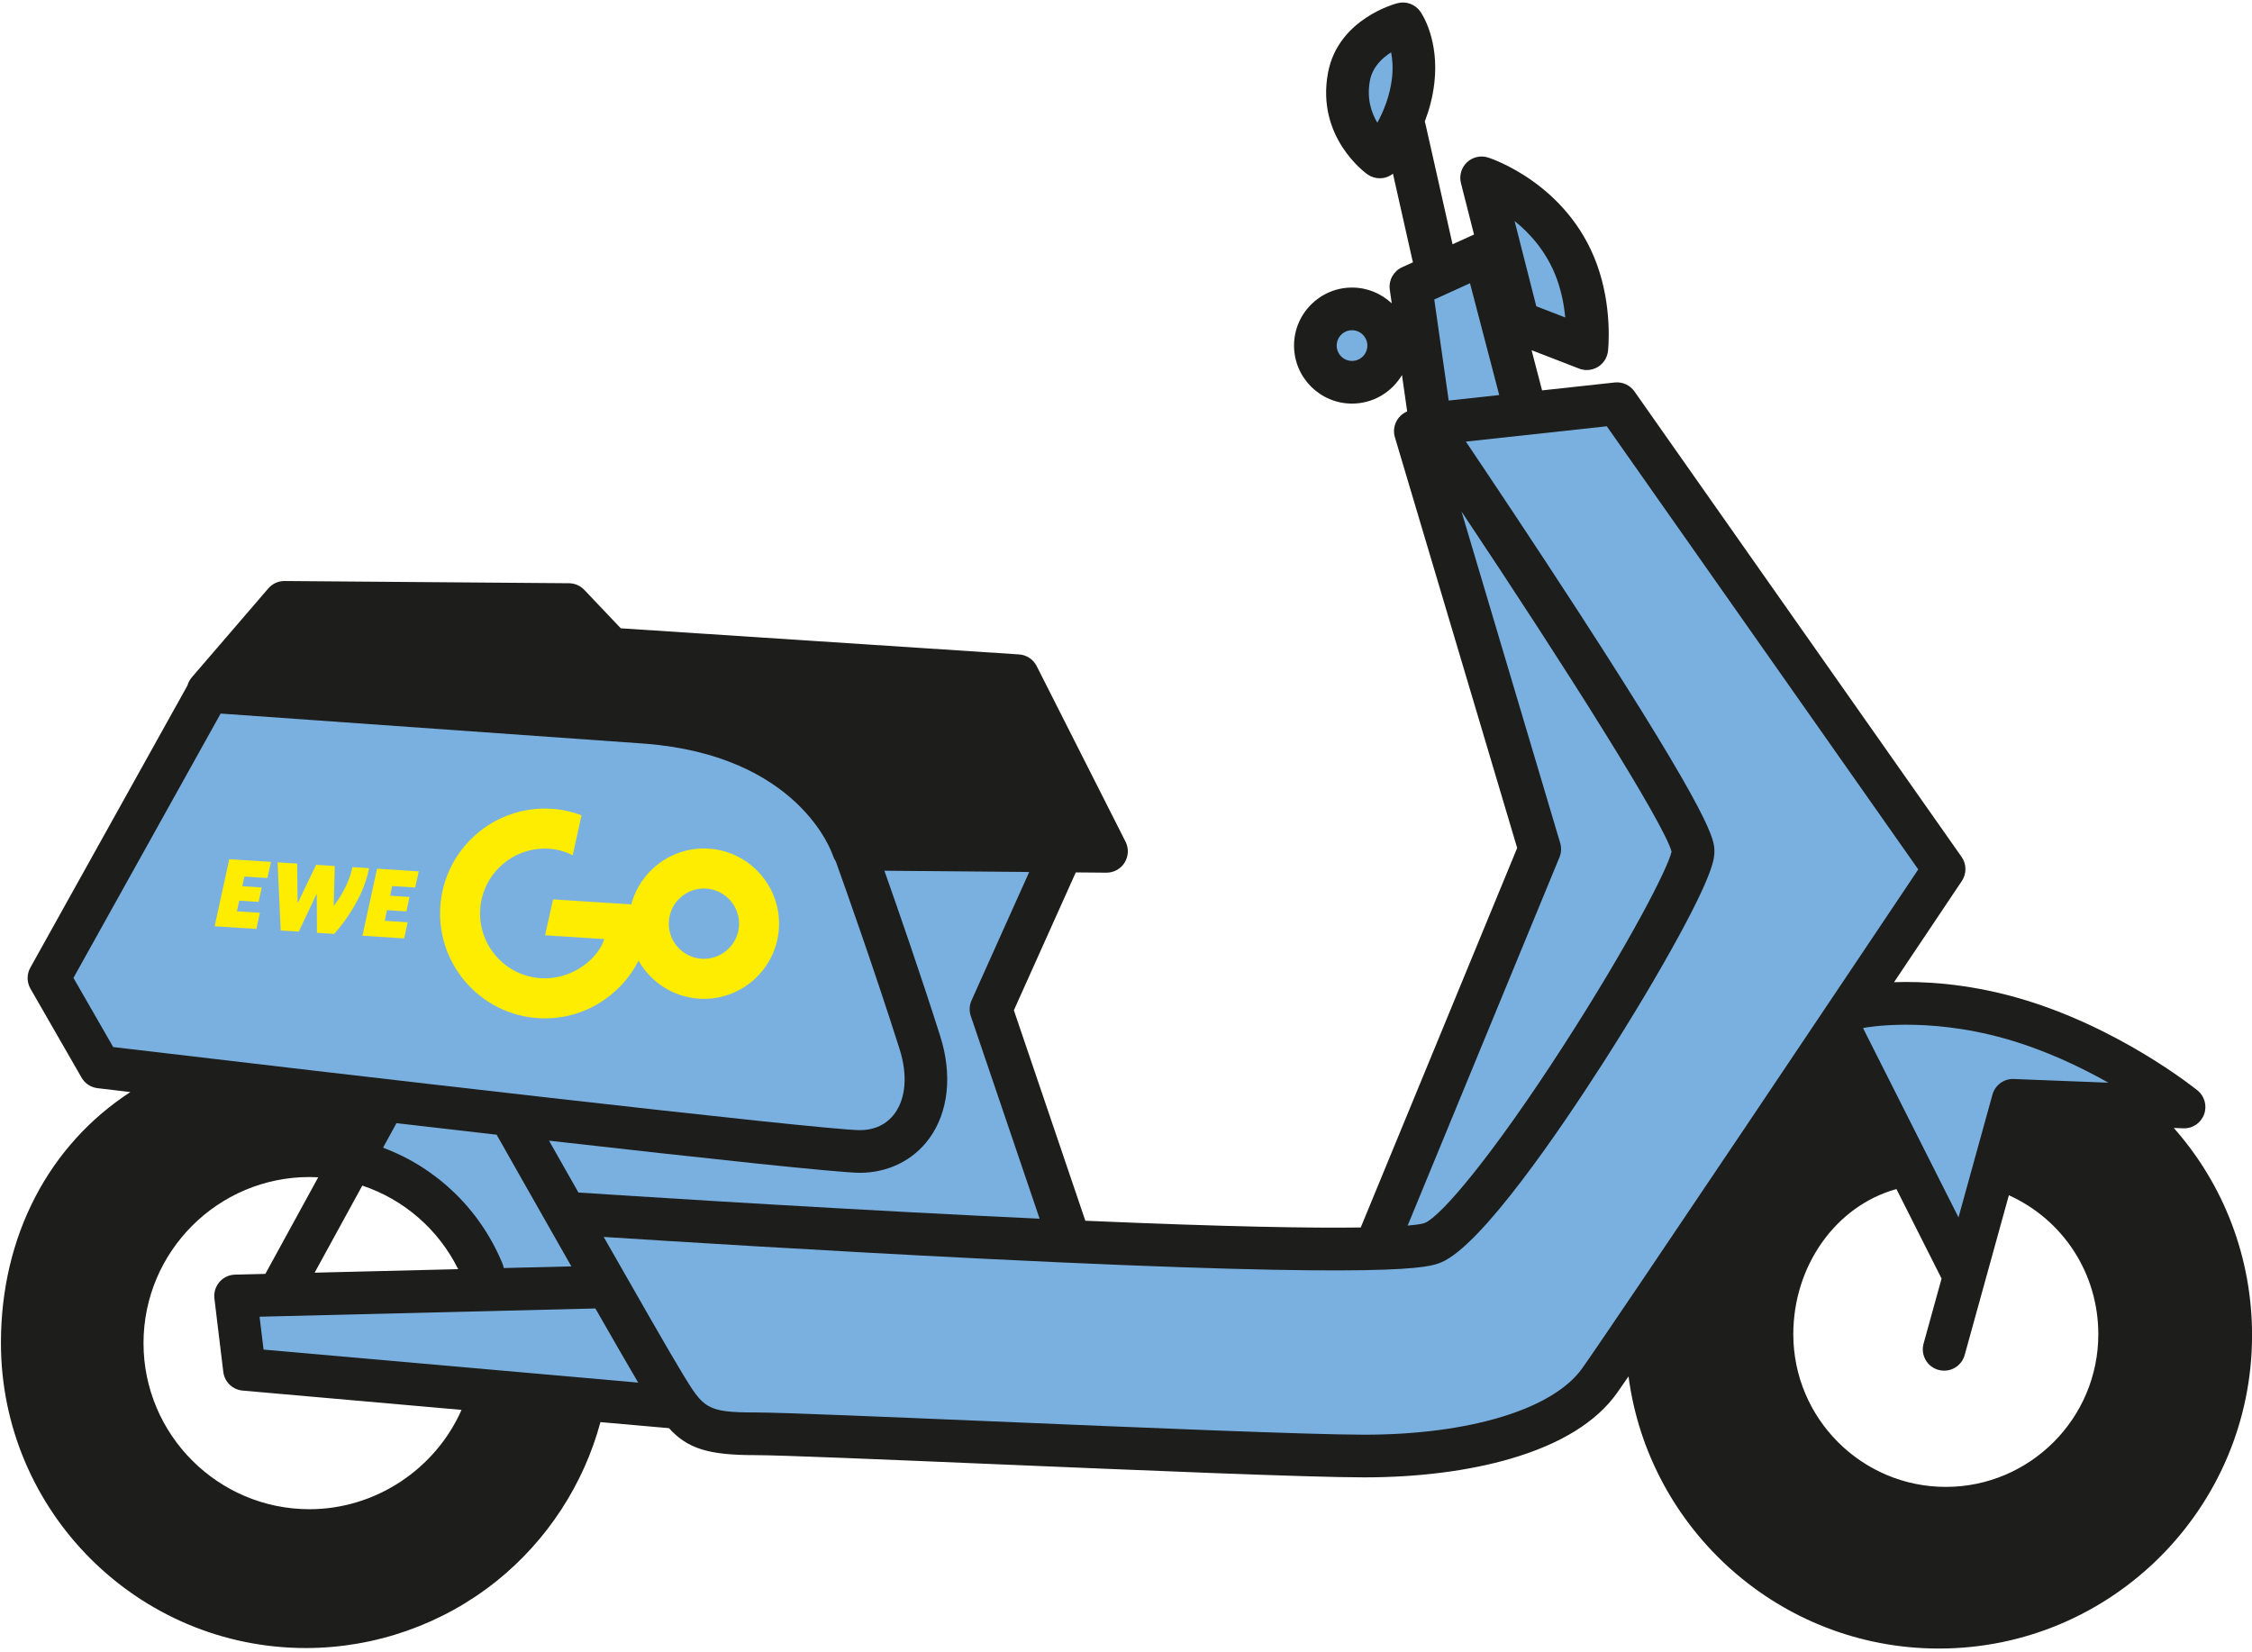
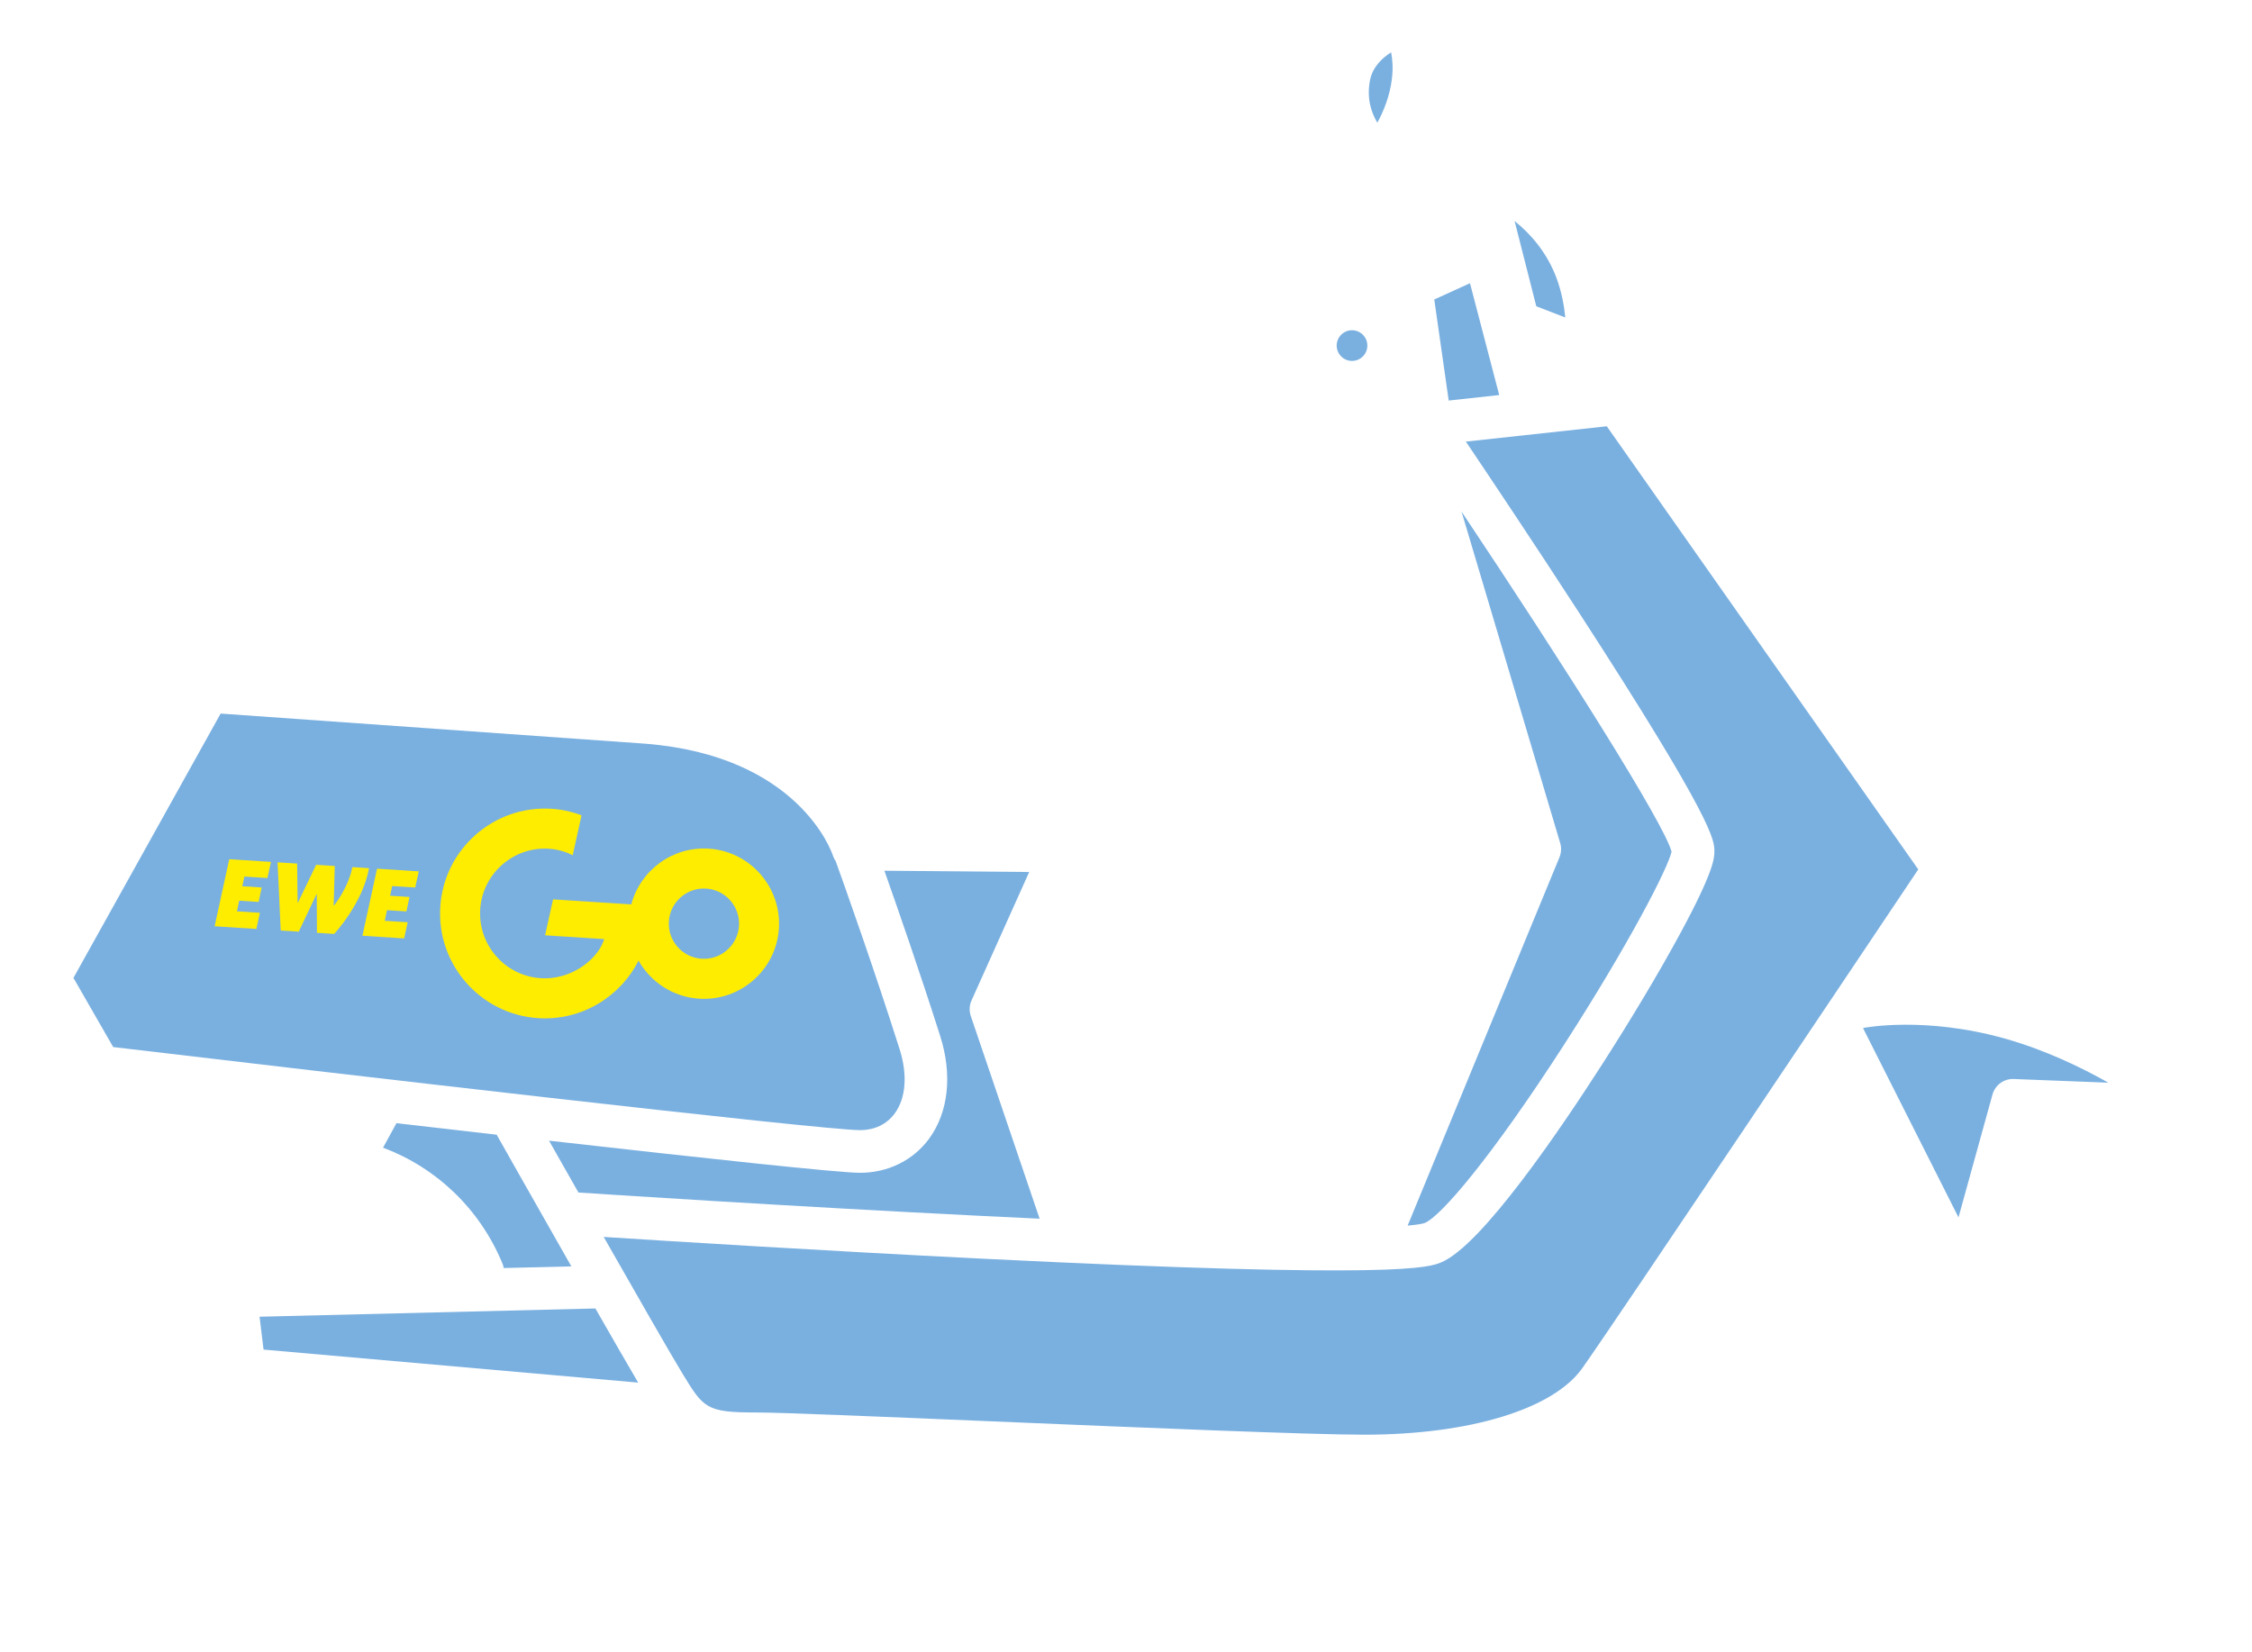
<svg xmlns="http://www.w3.org/2000/svg" width="413px" height="303px" viewBox="0 0 413 303" version="1.1">
  <title>Group 39 Copy 3</title>
  <desc>Created with Sketch.</desc>
  <g id="Page-1" stroke="none" stroke-width="1" fill="none" fill-rule="evenodd">
    <g id="EWE_Go_Rollersharing" transform="translate(-1080, -324)">
      <g id="Group-39-Copy-3" transform="translate(1080, 324)">
        <g id="Group-38">
-           <path d="M398.656,206.866 L400.391,206.933 C402.077,207.008 403.611,205.978 404.203,204.401 C404.796,202.822 404.312,201.041 403.002,199.981 C402.408,199.5 388.244,188.147 369.823,182.949 C360.6,180.345 352.674,179.952 347.353,180.133 C354.202,169.917 359.128,162.561 359.787,161.575 C360.687,160.231 360.667,158.471 359.736,157.147 L299.744,71.788 C298.925,70.623 297.54,69.993 296.122,70.149 L282.806,71.597 L280.881,64.227 L289.597,67.6 C290.053,67.777 290.531,67.864 291.008,67.864 C291.711,67.864 292.412,67.673 293.03,67.3 C294.065,66.673 294.753,65.602 294.893,64.399 C294.93,64.076 295.769,56.404 292.832,48.4 C287.435,33.693 273.499,29.077 272.909,28.888 C271.556,28.454 270.072,28.791 269.036,29.765 C268,30.74 267.576,32.201 267.926,33.58 L270.325,43.01 L266.387,44.801 L261.418,22.727 C261.385,22.577 261.341,22.433 261.292,22.292 C262.093,20.204 262.752,17.826 263.049,15.226 C263.941,7.396 260.853,2.659 260.497,2.145 C259.569,0.8 257.899,0.175 256.318,0.577 C255.873,0.691 245.4,3.46 243.548,13.342 C241.333,25.161 250.403,31.708 250.79,31.981 C251.471,32.461 252.259,32.695 253.041,32.695 C253.902,32.695 254.755,32.406 255.456,31.854 L259.028,47.726 C259.057,47.854 259.093,47.979 259.134,48.1 L257.13,49.012 C255.549,49.731 254.632,51.407 254.878,53.128 L255.236,55.639 C253.331,53.843 250.768,52.739 247.951,52.739 C242.087,52.739 237.317,57.512 237.317,63.379 C237.317,69.246 242.087,74.019 247.951,74.019 C251.847,74.019 255.259,71.91 257.111,68.773 L258.065,75.461 C256.235,76.218 255.238,78.253 255.815,80.193 L278.238,155.517 L249.55,225.119 C240.737,225.246 225.469,225.025 199.045,223.885 L185.937,185.283 L197.288,159.999 L202.892,160.048 L202.927,160.048 C204.278,160.048 205.536,159.35 206.25,158.199 C206.97,157.039 207.032,155.586 206.416,154.368 L190.117,122.158 C189.492,120.924 188.263,120.111 186.884,120.021 L113.846,115.229 L107.157,108.183 C106.426,107.414 105.413,106.974 104.353,106.966 L52.198,106.558 C51.067,106.539 49.954,107.046 49.204,107.917 L35.173,124.227 C34.792,124.669 34.528,125.182 34.376,125.723 L5.561,177.471 C4.893,178.672 4.902,180.135 5.587,181.328 L14.958,197.635 C15.574,198.707 16.66,199.425 17.887,199.57 C18.487,199.641 20.609,199.894 23.909,200.283 C9.009,209.972 0.171,226.632 0.171,246.284 C0.171,277.144 25.261,302.25 56.101,302.25 C68.787,302.25 81.212,297.884 91.085,289.953 C100.349,282.514 107.053,272.219 110.116,260.816 L122.683,261.924 C126.16,265.75 130.059,266.871 138.548,266.871 C143.07,266.871 161.976,267.667 181.991,268.509 C209.169,269.652 239.973,270.949 250.191,270.949 C260.065,270.949 269.338,269.768 277.006,267.531 C286.207,264.848 292.791,260.778 296.573,255.435 C297.051,254.76 297.757,253.74 298.658,252.429 C302.362,280.559 326.478,302.343 355.586,302.343 C387.25,302.343 413.01,276.566 413.01,244.881 C413.01,230.686 407.87,217.281 398.656,206.866 M84.026,232.764 L57.702,233.409 L66.443,217.438 C74.014,219.965 80.377,225.409 84.026,232.764 M56.762,276.789 C39.977,276.789 26.32,263.124 26.32,246.328 C26.32,229.531 39.977,215.866 56.762,215.866 C57.298,215.866 57.83,215.885 58.36,215.914 L48.663,233.632 L43.108,233.768 C42.005,233.795 40.966,234.286 40.245,235.121 C39.524,235.956 39.189,237.056 39.321,238.151 L40.951,251.606 C41.173,253.441 42.65,254.87 44.49,255.032 L84.642,258.571 C79.84,269.457 68.853,276.789 56.762,276.789 M356.848,272.696 C341.425,272.696 328.879,260.141 328.879,244.709 C328.879,232.066 336.743,221.136 347.792,218.073 L356.07,234.489 L352.77,246.421 C352.194,248.504 353.414,250.661 355.495,251.237 C355.843,251.334 356.195,251.379 356.54,251.379 C358.255,251.379 359.827,250.243 360.307,248.509 L368.411,219.212 C378.355,223.692 384.816,233.53 384.816,244.709 C384.816,260.141 372.27,272.696 356.848,272.696" id="Fill-2" fill="#1D1D1B" />
          <path d="M255.279,14.337 C254.906,17.597 253.727,20.429 252.593,22.503 C251.496,20.683 250.616,18.086 251.235,14.784 C251.702,12.294 253.471,10.634 255.119,9.598 C255.363,10.832 255.497,12.425 255.279,14.337" id="Fill-4" fill="#7AB0E0" />
          <path d="M247.95,66.193 C246.399,66.193 245.138,64.931 245.138,63.379 C245.138,61.827 246.399,60.565 247.95,60.565 C249.501,60.565 250.763,61.827 250.763,63.379 C250.763,64.931 249.501,66.193 247.95,66.193" id="Fill-6" fill="#7AB0E0" />
          <path d="M48.333,247.515 L47.603,241.486 L109.189,239.973 C112.325,245.454 115.172,250.398 117.039,253.571 L48.333,247.515 Z" id="Fill-8" fill="#7AB0E0" />
          <path d="M179.93,222.994 C144.289,221.221 109.516,218.936 106.08,218.708 C103.987,215.024 102.109,211.712 100.686,209.199 C128.638,212.367 153.81,215.091 157.699,215.091 C162.859,215.091 167.491,212.802 170.408,208.81 C173.948,203.966 174.684,197.114 172.426,190.013 C168.696,178.283 164.583,166.453 162.191,159.691 L188.748,159.925 L178.172,183.48 C177.766,184.383 177.718,185.406 178.037,186.343 L190.658,223.51 C187.245,223.352 183.678,223.18 179.93,222.994" id="Fill-10" fill="#7AB0E0" />
          <polygon id="Fill-12" fill="#7AB0E0" points="263.034 54.923 269.585 51.943 274.946 72.452 265.68 73.46" />
          <path d="M286.84,191.598 C273.516,212.271 264.26,223.038 261.32,224.283 C260.96,224.417 260.116,224.606 258.152,224.774 L285.996,157.22 C286.337,156.392 286.384,155.47 286.128,154.611 L268.033,93.82 C287.322,122.703 305.193,151.045 306.553,156.195 C305.881,159.26 298.708,173.182 286.84,191.598" id="Fill-14" fill="#7AB0E0" />
          <path d="M369.322,197.89 C367.505,197.806 365.884,199.007 365.4,200.758 L359.173,223.27 L341.684,188.588 C341.697,188.568 341.711,188.547 341.725,188.526 C341.762,188.52 341.799,188.518 341.836,188.509 C341.946,188.488 353.028,186.339 367.7,190.481 C374.905,192.514 381.485,195.644 386.666,198.566 L369.322,197.89 Z" id="Fill-16" fill="#7AB0E0" />
          <path d="M285.491,51.097 C286.415,53.617 286.859,56.13 287.06,58.227 L281.745,56.171 L277.766,40.535 C280.662,42.86 283.722,46.277 285.491,51.097" id="Fill-18" fill="#7AB0E0" />
-           <path d="M91.087,208.107 C91.105,208.141 91.12,208.178 91.14,208.211 C91.638,209.095 98.149,220.609 104.782,232.254 L92.381,232.558 C92.333,232.281 92.257,232.005 92.145,231.733 C88.005,221.695 79.995,214.139 70.249,210.483 L72.706,205.993 C78.739,206.691 84.928,207.403 91.087,208.107" id="Fill-20" fill="#7AB0E0" />
+           <path d="M91.087,208.107 C91.638,209.095 98.149,220.609 104.782,232.254 L92.381,232.558 C92.333,232.281 92.257,232.005 92.145,231.733 C88.005,221.695 79.995,214.139 70.249,210.483 L72.706,205.993 C78.739,206.691 84.928,207.403 91.087,208.107" id="Fill-20" fill="#7AB0E0" />
          <path d="M13.47,179.346 L40.464,130.868 L118.278,136.388 C146.398,138.581 152.507,156.177 152.745,156.9 C152.867,157.288 153.049,157.646 153.273,157.968 C154.872,162.417 160.236,177.488 164.973,192.387 C166.466,197.082 166.146,201.385 164.094,204.192 C162.625,206.202 160.414,207.265 157.699,207.265 C150.66,207.265 58.32,196.487 20.759,192.03 L13.47,179.346 Z" id="Fill-22" fill="#7AB0E0" />
-           <path d="M86.19,283.85 C77.576,290.768 67.171,294.424 56.101,294.424 C29.573,294.424 7.992,272.829 7.992,246.285 C7.992,235.84 10.828,226.211 16.193,218.438 C21.454,210.816 29.056,205.13 38.188,201.968 C45.647,202.845 54.645,203.897 64.321,205.022 L62.439,208.459 C60.58,208.184 58.684,208.042 56.761,208.042 C35.664,208.042 18.499,225.216 18.499,246.327 C18.499,267.44 35.664,284.615 56.761,284.615 C65.152,284.615 73.117,281.948 79.797,276.901 C85.714,272.43 90.261,266.231 92.766,259.288 L102.183,260.118 C99.398,269.391 93.8,277.738 86.19,283.85" id="Fill-24" fill="#1D1D1B" />
          <path d="M290.191,250.912 C284.858,258.444 269.532,263.123 250.191,263.123 C240.138,263.123 209.42,261.831 182.319,260.69 C161.347,259.808 143.235,259.046 138.548,259.046 C129.514,259.046 129.02,258.238 125.179,251.948 C123.064,248.485 116.735,237.434 110.709,226.852 C122.329,227.599 150.927,229.391 180.016,230.835 C256.9,234.65 262.119,232.442 264.346,231.498 C271.74,228.368 286.05,207.317 293.922,195.046 C299.234,186.768 304.223,178.41 307.971,171.511 C314.405,159.67 314.405,157.282 314.405,156.136 C314.405,154.083 314.405,150.646 289.505,112.239 C281.466,99.838 273.354,87.712 268.83,80.989 L294.673,78.179 L351.795,159.451 C342.822,172.849 296.378,242.172 290.191,250.912" id="Fill-26" fill="#7AB0E0" />
-           <path d="M355.586,294.517 C328.235,294.517 305.982,272.251 305.982,244.882 C305.982,244.182 305.994,242.289 306.01,241.617 C314.237,229.46 326.15,211.734 336.682,196.043 L344.218,210.986 C330.603,215.506 321.058,229.107 321.058,244.709 C321.058,264.457 337.113,280.523 356.847,280.523 C376.582,280.523 392.638,264.457 392.638,244.709 C392.638,236.875 390.155,229.433 385.458,223.189 C381.612,218.078 376.389,214.054 370.513,211.612 L372.112,205.831 L386.921,206.408 C398.537,215.89 405.189,229.873 405.189,244.882 C405.189,272.251 382.937,294.517 355.586,294.517" id="Fill-28" fill="#1D1D1B" />
          <path d="M129.977,155.642 C123.307,155.214 117.427,159.633 115.777,165.866 L101.43,164.947 L99.962,171.531 L110.812,172.228 C110.76,172.38 110.707,172.531 110.649,172.682 C109.312,176.188 104.606,179.752 99.17,179.402 C92.627,178.983 87.645,173.315 88.065,166.767 C88.485,160.22 94.149,155.235 100.692,155.655 C102.627,155.779 104.113,156.4 105.029,156.851 L106.65,149.528 C104.859,148.853 103.015,148.45 101.161,148.332 C90.583,147.652 81.424,155.713 80.746,166.298 C80.068,176.883 88.122,186.047 98.701,186.726 C106.616,187.234 113.736,182.849 117.103,176.175 C119.32,180.089 123.4,182.85 128.213,183.158 C135.794,183.646 142.358,177.869 142.845,170.283 C143.33,162.696 137.558,156.128 129.977,155.642 M135.526,169.813 C135.298,173.361 132.228,176.063 128.682,175.836 C125.136,175.607 122.436,172.536 122.663,168.987 C122.891,165.438 125.961,162.737 129.507,162.965 C133.053,163.192 135.753,166.264 135.526,169.813" id="Fill-30" fill="#FFED00" />
          <polygon id="Fill-32" fill="#FFED00" points="39.364 169.875 47.012 170.366 47.659 167.406 43.453 167.137 43.866 165.183 47.424 165.41 47.995 162.766 44.437 162.537 44.818 160.76 49.042 161.031 49.691 158.072 42.044 157.581" />
          <path d="M64.626,159.029 C63.862,162.906 61.243,166.086 61.243,166.086 L61.194,166.083 L61.394,158.823 L57.981,158.605 L54.654,165.522 L54.582,165.517 L54.494,158.38 L50.904,158.15 L51.481,170.651 L54.787,170.863 L58.045,163.99 L58.094,163.993 L58.128,171.077 L61.286,171.28 C61.286,171.28 66.53,165.67 67.677,159.225 L64.626,159.029 Z" id="Fill-34" fill="#FFED00" />
          <polygon id="Fill-36" fill="#FFED00" points="66.468 171.615 74.118 172.105 74.766 169.146 70.561 168.876 70.973 166.922 74.531 167.15 75.102 164.505 71.544 164.276 71.925 162.5 76.149 162.77 76.797 159.811 69.148 159.32" />
        </g>
      </g>
    </g>
  </g>
</svg>